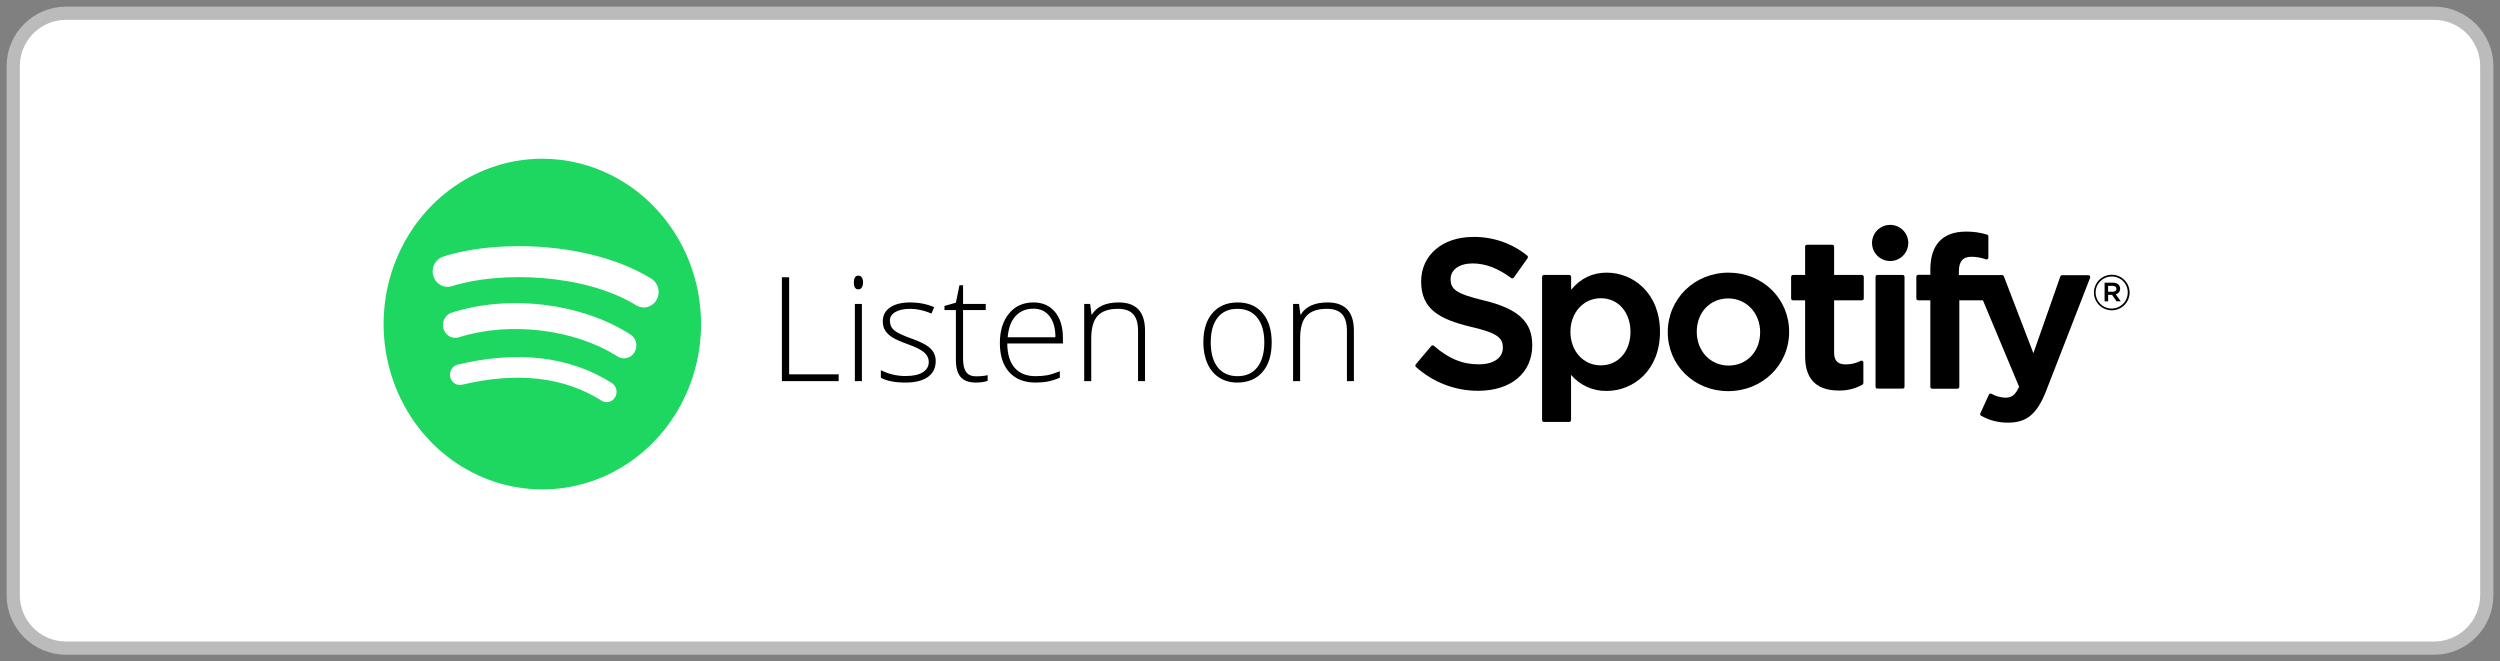
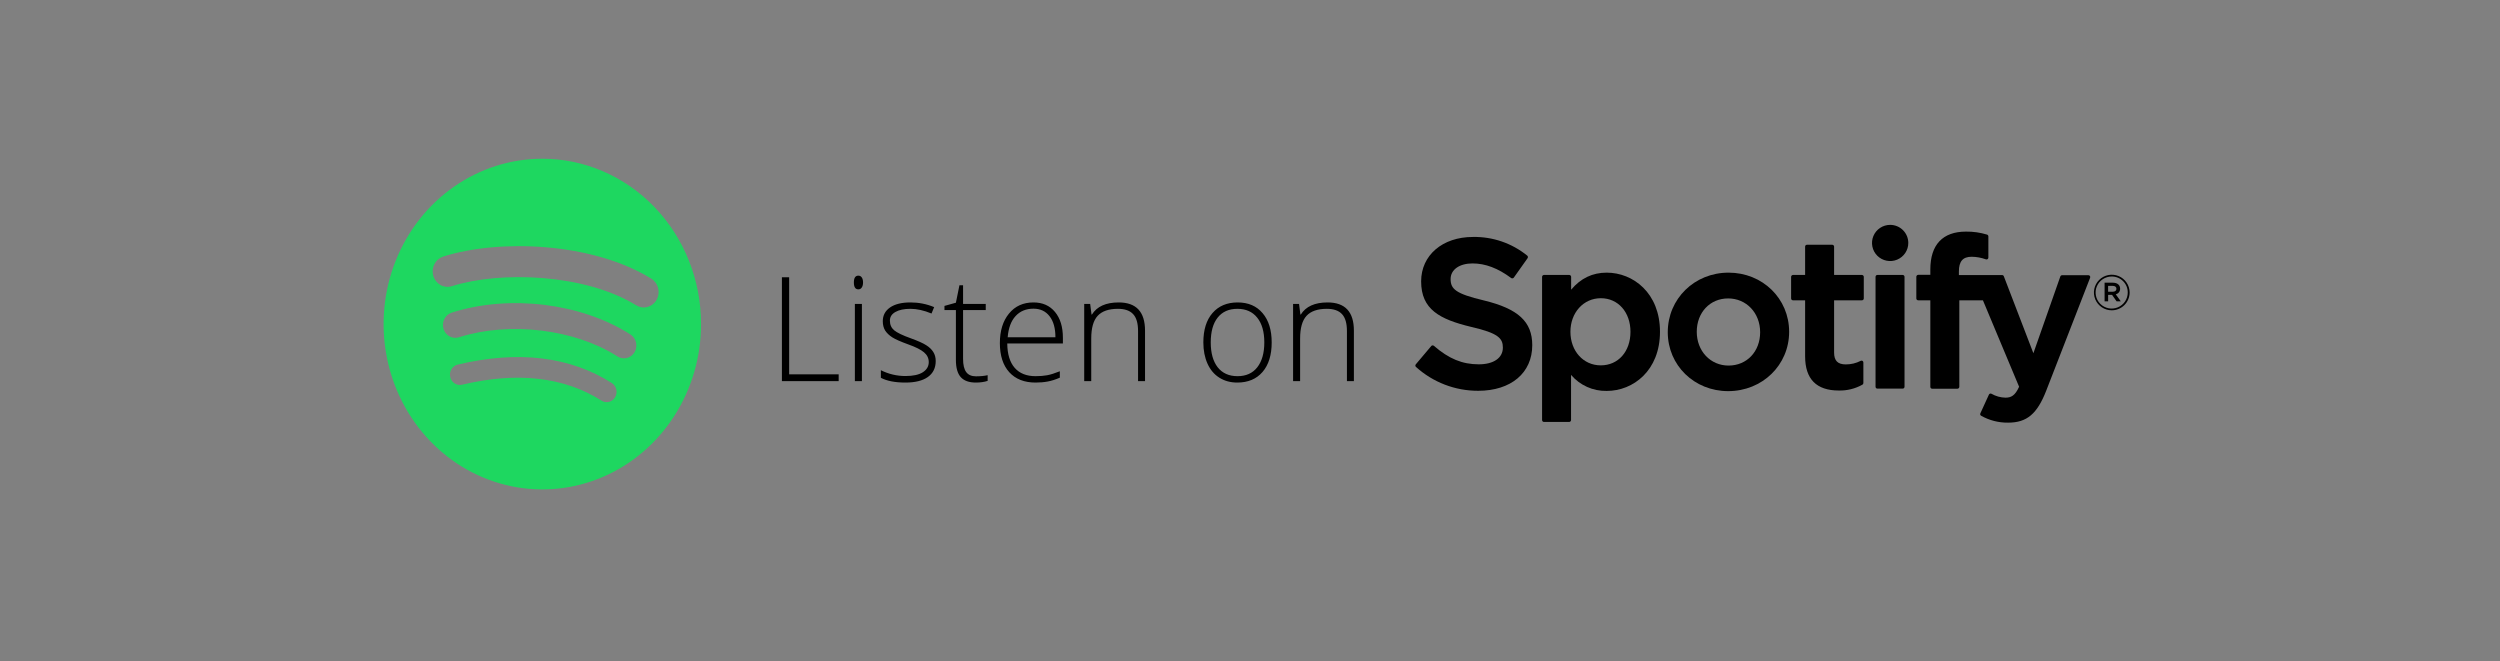
<svg xmlns="http://www.w3.org/2000/svg" width="189" height="50" viewBox="0 0 189 50" fill="none">
  <rect x="0" y="0" width="189" height="50" fill="#808080" stroke="none" />
-   <path d="M1 5C1 2.791 2.791 1 5 1H184C186.209 1 188 2.791 188 5V45C188 47.209 186.209 49 184 49H5C2.791 49 1 47.209 1 45V5Z" fill="white" stroke="#BBBBBB" />
  <path d="M59.112 28.815V20.962H59.66V28.299H63.403V28.815H59.112ZM65.16 28.815H64.628V22.977H65.16V28.815ZM64.553 21.355C64.553 21.011 64.665 20.839 64.891 20.839C65.002 20.839 65.088 20.884 65.149 20.973C65.213 21.063 65.246 21.19 65.246 21.355C65.246 21.516 65.213 21.643 65.149 21.736C65.088 21.829 65.002 21.875 64.891 21.875C64.665 21.875 64.553 21.702 64.553 21.355ZM70.74 27.295C70.74 27.818 70.541 28.221 70.144 28.503C69.747 28.783 69.183 28.922 68.452 28.922C67.671 28.922 67.052 28.802 66.594 28.562V27.988C67.181 28.281 67.8 28.428 68.452 28.428C69.029 28.428 69.466 28.333 69.763 28.144C70.064 27.95 70.214 27.694 70.214 27.375C70.214 27.082 70.094 26.835 69.854 26.634C69.618 26.434 69.227 26.237 68.683 26.044C68.099 25.832 67.689 25.651 67.453 25.501C67.217 25.347 67.038 25.175 66.916 24.985C66.798 24.792 66.739 24.558 66.739 24.282C66.739 23.845 66.921 23.499 67.287 23.245C67.655 22.991 68.169 22.864 68.828 22.864C69.458 22.864 70.056 22.982 70.622 23.218L70.423 23.702C69.85 23.465 69.319 23.347 68.828 23.347C68.352 23.347 67.974 23.426 67.695 23.584C67.415 23.741 67.276 23.959 67.276 24.239C67.276 24.543 67.383 24.787 67.598 24.969C67.817 25.152 68.241 25.356 68.871 25.581C69.397 25.771 69.781 25.943 70.02 26.097C70.26 26.248 70.439 26.419 70.558 26.613C70.679 26.806 70.74 27.034 70.74 27.295ZM73.786 28.45C74.122 28.45 74.416 28.421 74.666 28.364V28.794C74.409 28.879 74.112 28.922 73.775 28.922C73.259 28.922 72.878 28.785 72.631 28.509C72.387 28.233 72.266 27.8 72.266 27.209V23.439H71.401V23.127L72.266 22.885L72.534 21.564H72.808V22.977H74.522V23.439H72.808V27.134C72.808 27.581 72.887 27.913 73.044 28.127C73.202 28.342 73.449 28.45 73.786 28.45ZM78.287 28.922C77.438 28.922 76.776 28.661 76.299 28.138C75.827 27.615 75.59 26.883 75.59 25.941C75.59 25.01 75.82 24.266 76.278 23.707C76.736 23.145 77.354 22.864 78.131 22.864C78.818 22.864 79.361 23.104 79.758 23.584C80.156 24.063 80.355 24.715 80.355 25.539V25.968H76.149C76.156 26.77 76.342 27.383 76.707 27.805C77.076 28.228 77.603 28.439 78.287 28.439C78.62 28.439 78.912 28.416 79.162 28.369C79.416 28.323 79.737 28.222 80.124 28.068V28.552C79.794 28.695 79.49 28.792 79.21 28.842C78.931 28.895 78.623 28.922 78.287 28.922ZM78.131 23.336C77.569 23.336 77.118 23.523 76.777 23.895C76.437 24.264 76.238 24.797 76.181 25.496H79.79C79.79 24.819 79.644 24.291 79.35 23.911C79.056 23.528 78.65 23.336 78.131 23.336ZM86.037 28.815V25.028C86.037 24.441 85.914 24.015 85.666 23.75C85.419 23.481 85.036 23.347 84.517 23.347C83.819 23.347 83.307 23.524 82.981 23.879C82.659 24.23 82.498 24.801 82.498 25.592V28.815H81.966V22.977H82.417L82.519 23.777H82.551C82.931 23.168 83.606 22.864 84.576 22.864C85.901 22.864 86.564 23.575 86.564 24.996V28.815H86.037ZM96.14 25.888C96.14 26.84 95.909 27.585 95.447 28.122C94.985 28.656 94.348 28.922 93.535 28.922C93.023 28.922 92.572 28.799 92.182 28.552C91.791 28.305 91.492 27.95 91.285 27.488C91.077 27.026 90.973 26.493 90.973 25.888C90.973 24.935 91.204 24.194 91.666 23.664C92.128 23.131 92.762 22.864 93.567 22.864C94.37 22.864 94.998 23.134 95.453 23.675C95.911 24.212 96.14 24.95 96.14 25.888ZM91.532 25.888C91.532 26.69 91.707 27.316 92.058 27.768C92.413 28.215 92.912 28.439 93.557 28.439C94.201 28.439 94.699 28.215 95.05 27.768C95.404 27.316 95.582 26.69 95.582 25.888C95.582 25.082 95.403 24.457 95.044 24.013C94.69 23.569 94.19 23.347 93.546 23.347C92.901 23.347 92.404 23.569 92.053 24.013C91.705 24.454 91.532 25.078 91.532 25.888ZM101.828 28.815V25.028C101.828 24.441 101.705 24.015 101.458 23.75C101.21 23.481 100.827 23.347 100.308 23.347C99.61 23.347 99.098 23.524 98.772 23.879C98.45 24.23 98.289 24.801 98.289 25.592V28.815H97.757V22.977H98.208L98.31 23.777H98.342C98.722 23.168 99.397 22.864 100.367 22.864C101.692 22.864 102.354 23.575 102.354 24.996V28.815H101.828Z" fill="black" />
  <path d="M41 12C38.627 12 36.306 12.733 34.333 14.107C32.359 15.48 30.821 17.433 29.913 19.717C29.005 22.001 28.767 24.515 29.231 26.94C29.694 29.365 30.837 31.592 32.516 33.34C34.194 35.088 36.333 36.278 38.661 36.76C40.989 37.242 43.401 36.994 45.594 36.048C47.787 35.101 49.661 33.498 50.979 31.442C52.297 29.386 53.001 26.969 53 24.497C52.999 21.182 51.734 18.004 49.484 15.661C47.234 13.317 44.182 12 41 12ZM46.503 30.029C46.452 30.116 46.384 30.193 46.305 30.253C46.226 30.314 46.136 30.357 46.04 30.381C45.944 30.405 45.845 30.41 45.748 30.394C45.651 30.378 45.558 30.342 45.474 30.289C42.657 28.497 39.11 28.09 34.933 29.084C34.837 29.107 34.738 29.11 34.641 29.093C34.544 29.076 34.451 29.039 34.368 28.985C34.2 28.875 34.081 28.7 34.036 28.498C34.014 28.398 34.011 28.295 34.028 28.194C34.044 28.093 34.08 27.997 34.132 27.91C34.184 27.823 34.252 27.748 34.332 27.689C34.412 27.63 34.503 27.587 34.599 27.564C39.17 26.476 43.092 26.945 46.255 28.959C46.339 29.012 46.412 29.082 46.469 29.165C46.527 29.247 46.569 29.341 46.592 29.44C46.615 29.54 46.619 29.643 46.604 29.744C46.588 29.845 46.554 29.942 46.503 30.029ZM47.972 26.626C47.907 26.735 47.823 26.83 47.723 26.906C47.623 26.981 47.511 27.035 47.391 27.065C47.271 27.095 47.147 27.1 47.025 27.079C46.903 27.059 46.787 27.014 46.682 26.947C43.456 24.882 38.539 24.284 34.723 25.49C34.605 25.532 34.479 25.549 34.353 25.539C34.228 25.53 34.106 25.494 33.994 25.435C33.883 25.375 33.784 25.292 33.703 25.192C33.623 25.092 33.562 24.975 33.526 24.85C33.489 24.725 33.477 24.593 33.491 24.463C33.504 24.333 33.543 24.207 33.604 24.093C33.665 23.979 33.747 23.878 33.846 23.798C33.945 23.718 34.059 23.659 34.18 23.625C38.538 22.247 43.956 22.915 47.661 25.285C47.766 25.352 47.857 25.439 47.929 25.543C48.002 25.646 48.054 25.764 48.083 25.888C48.112 26.013 48.117 26.142 48.098 26.268C48.078 26.395 48.036 26.516 47.972 26.626ZM48.098 23.082C44.229 20.694 37.849 20.468 34.156 21.636C33.871 21.725 33.563 21.694 33.301 21.547C33.038 21.401 32.842 21.152 32.756 20.855C32.67 20.558 32.7 20.237 32.841 19.964C32.981 19.69 33.22 19.486 33.505 19.396C37.744 18.053 44.79 18.316 49.244 21.07C49.5 21.228 49.685 21.486 49.759 21.786C49.832 22.087 49.788 22.405 49.636 22.672C49.484 22.939 49.236 23.132 48.948 23.208C48.66 23.285 48.354 23.239 48.098 23.08V23.082Z" fill="#1ED760" />
  <path d="M112.177 22.712C110.041 22.204 109.666 21.848 109.666 21.093C109.666 20.386 110.334 19.915 111.326 19.915C112.289 19.915 113.246 20.276 114.246 21.02C114.277 21.041 114.315 21.049 114.351 21.043C114.388 21.037 114.421 21.017 114.444 20.988L115.487 19.516C115.506 19.486 115.513 19.451 115.509 19.416C115.504 19.381 115.486 19.349 115.46 19.326C114.302 18.386 112.847 17.886 111.354 17.914C109.049 17.914 107.438 19.298 107.438 21.272C107.438 23.387 108.827 24.137 111.227 24.715C113.271 25.185 113.617 25.578 113.617 26.28C113.617 27.059 112.918 27.543 111.797 27.543C110.551 27.543 109.533 27.125 108.401 26.143C108.372 26.12 108.336 26.108 108.299 26.11C108.28 26.111 108.262 26.116 108.245 26.124C108.229 26.133 108.214 26.145 108.203 26.16L107.033 27.546C107.01 27.574 106.998 27.609 107 27.645C107.003 27.681 107.019 27.715 107.046 27.739C108.333 28.904 110.011 29.548 111.75 29.544C114.234 29.544 115.839 28.191 115.839 26.096C115.839 24.321 114.779 23.342 112.177 22.712Z" fill="black" />
  <path d="M121.468 20.612C120.391 20.612 119.508 21.035 118.778 21.9V20.926C118.777 20.89 118.762 20.855 118.736 20.829C118.71 20.804 118.676 20.788 118.64 20.786H116.72C116.683 20.788 116.649 20.804 116.623 20.829C116.598 20.855 116.583 20.89 116.581 20.926V31.761C116.583 31.797 116.598 31.831 116.623 31.857C116.649 31.883 116.683 31.898 116.72 31.9H118.632C118.669 31.898 118.703 31.883 118.728 31.857C118.754 31.831 118.769 31.797 118.771 31.761V28.341C119.102 28.73 119.515 29.041 119.982 29.251C120.448 29.461 120.956 29.564 121.468 29.554C123.469 29.554 125.495 28.018 125.495 25.083C125.495 22.148 123.461 20.612 121.468 20.612ZM123.264 25.083C123.264 26.577 122.341 27.621 121.017 27.621C119.694 27.621 118.724 26.53 118.724 25.083C118.724 23.636 119.71 22.545 121.025 22.545C122.339 22.545 123.264 23.613 123.264 25.083Z" fill="black" />
  <path d="M130.679 20.612C128.102 20.612 126.083 22.589 126.083 25.116C126.083 27.618 128.088 29.57 130.648 29.57C133.234 29.57 135.259 27.599 135.259 25.083C135.259 22.567 133.247 20.612 130.679 20.612ZM130.679 27.637C129.308 27.637 128.275 26.539 128.275 25.083C128.275 23.627 129.273 22.561 130.648 22.561C132.023 22.561 133.067 23.655 133.067 25.116C133.067 26.576 132.063 27.637 130.679 27.637Z" fill="black" />
  <path d="M140.761 20.786H138.658V18.641C138.656 18.605 138.641 18.571 138.615 18.545C138.589 18.52 138.554 18.505 138.518 18.503H136.607C136.589 18.503 136.57 18.506 136.553 18.513C136.536 18.52 136.521 18.53 136.508 18.543C136.495 18.556 136.484 18.571 136.477 18.588C136.47 18.605 136.467 18.623 136.467 18.641V20.786H135.547C135.51 20.788 135.476 20.804 135.45 20.83C135.425 20.855 135.409 20.89 135.408 20.926V22.564C135.408 22.601 135.422 22.636 135.448 22.662C135.474 22.688 135.51 22.703 135.547 22.703H136.467V26.942C136.467 28.655 137.322 29.523 139.008 29.523C139.634 29.539 140.253 29.386 140.8 29.081C140.821 29.069 140.838 29.051 140.85 29.03C140.863 29.009 140.87 28.985 140.871 28.961V27.399C140.87 27.375 140.864 27.352 140.852 27.331C140.84 27.31 140.824 27.293 140.804 27.28C140.783 27.268 140.76 27.262 140.735 27.262C140.711 27.262 140.688 27.268 140.667 27.28C140.32 27.459 139.935 27.551 139.544 27.549C138.931 27.549 138.658 27.271 138.658 26.65V22.703H140.761C140.78 22.703 140.798 22.7 140.815 22.693C140.832 22.686 140.847 22.676 140.86 22.663C140.873 22.65 140.884 22.635 140.891 22.618C140.898 22.601 140.902 22.583 140.902 22.564V20.926C140.9 20.89 140.884 20.855 140.859 20.829C140.833 20.803 140.798 20.788 140.761 20.786Z" fill="black" />
  <path d="M148.092 20.795V20.531C148.092 19.756 148.388 19.411 149.06 19.411C149.427 19.415 149.791 19.482 150.136 19.608C150.157 19.616 150.18 19.618 150.201 19.614C150.223 19.611 150.244 19.602 150.262 19.589C150.28 19.576 150.295 19.559 150.305 19.54C150.316 19.52 150.321 19.498 150.321 19.476V17.87C150.32 17.84 150.31 17.811 150.292 17.788C150.275 17.764 150.25 17.746 150.222 17.736C149.706 17.58 149.17 17.503 148.631 17.509C146.867 17.509 145.933 18.5 145.933 20.374V20.777H145.015C144.977 20.779 144.941 20.795 144.915 20.823C144.889 20.85 144.874 20.887 144.874 20.924V22.564C144.874 22.583 144.878 22.601 144.885 22.618C144.892 22.634 144.902 22.65 144.915 22.663C144.929 22.676 144.944 22.686 144.961 22.693C144.978 22.7 144.996 22.703 145.015 22.703H145.933V29.24C145.932 29.259 145.935 29.278 145.941 29.296C145.948 29.314 145.958 29.33 145.971 29.344C145.984 29.358 145.999 29.369 146.017 29.376C146.034 29.384 146.053 29.388 146.072 29.387H147.985C148.022 29.386 148.058 29.369 148.084 29.342C148.11 29.314 148.125 29.278 148.125 29.24V22.703H149.909L152.644 29.239C152.334 29.926 152.028 30.063 151.61 30.063C151.24 30.055 150.877 29.953 150.556 29.769C150.539 29.759 150.52 29.754 150.501 29.752C150.482 29.75 150.463 29.752 150.445 29.758C150.426 29.764 150.41 29.774 150.395 29.787C150.381 29.8 150.37 29.816 150.362 29.834L149.714 31.251C149.699 31.283 149.697 31.32 149.708 31.353C149.719 31.387 149.743 31.414 149.774 31.431C150.396 31.782 151.101 31.962 151.815 31.952C153.227 31.952 154.009 31.297 154.695 29.533L158.014 20.995C158.022 20.974 158.024 20.951 158.022 20.929C158.019 20.906 158.011 20.884 157.999 20.866C157.986 20.847 157.968 20.832 157.948 20.822C157.929 20.811 157.906 20.806 157.884 20.805H155.895C155.866 20.806 155.838 20.815 155.814 20.832C155.791 20.848 155.772 20.871 155.762 20.898L153.724 26.704L151.489 20.885C151.479 20.858 151.461 20.835 151.438 20.82C151.415 20.803 151.387 20.795 151.359 20.795H148.092Z" fill="black" />
  <path d="M143.842 20.786H141.931C141.853 20.786 141.791 20.849 141.791 20.926V29.24C141.791 29.318 141.853 29.38 141.931 29.38H143.842C143.919 29.38 143.982 29.318 143.982 29.24V20.926C143.982 20.849 143.919 20.786 143.842 20.786Z" fill="black" />
  <path d="M142.897 17C142.625 17 142.36 17.08 142.134 17.23C141.908 17.38 141.732 17.594 141.628 17.844C141.524 18.093 141.497 18.369 141.55 18.634C141.602 18.899 141.733 19.143 141.925 19.335C142.117 19.526 142.362 19.656 142.628 19.709C142.894 19.762 143.17 19.735 143.421 19.631C143.672 19.527 143.886 19.352 144.037 19.127C144.187 18.901 144.268 18.637 144.267 18.366C144.267 18.004 144.123 17.656 143.866 17.4C143.609 17.144 143.26 17 142.897 17Z" fill="black" />
  <path d="M159.647 23.46C159.38 23.459 159.12 23.38 158.898 23.232C158.677 23.084 158.504 22.873 158.402 22.628C158.301 22.382 158.274 22.112 158.326 21.851C158.379 21.59 158.507 21.351 158.696 21.163C158.884 20.975 159.125 20.847 159.386 20.795C159.648 20.742 159.919 20.769 160.165 20.87C160.412 20.972 160.623 21.144 160.771 21.365C160.92 21.585 160.999 21.845 161 22.111C161 22.469 160.857 22.812 160.604 23.065C160.35 23.317 160.006 23.46 159.647 23.46ZM159.655 20.904C159.414 20.902 159.177 20.971 158.976 21.103C158.774 21.235 158.617 21.423 158.523 21.645C158.429 21.866 158.404 22.11 158.45 22.346C158.495 22.582 158.611 22.799 158.781 22.97C158.951 23.14 159.168 23.256 159.404 23.303C159.64 23.351 159.886 23.327 160.108 23.235C160.331 23.143 160.521 22.987 160.655 22.787C160.788 22.587 160.859 22.351 160.858 22.111C160.859 21.953 160.829 21.796 160.769 21.65C160.709 21.503 160.62 21.37 160.508 21.258C160.396 21.146 160.263 21.057 160.117 20.996C159.97 20.935 159.813 20.904 159.655 20.904ZM159.95 22.248L160.33 22.779H160.013L159.671 22.292H159.375V22.779H159.107V21.372H159.736C160.064 21.372 160.281 21.54 160.281 21.821C160.285 21.919 160.254 22.016 160.194 22.094C160.135 22.172 160.049 22.226 159.953 22.248H159.95ZM159.723 21.613H159.373V22.055H159.723C159.897 22.055 160.002 21.97 160.002 21.833C160.002 21.696 159.9 21.613 159.725 21.613H159.723Z" fill="black" />
</svg>